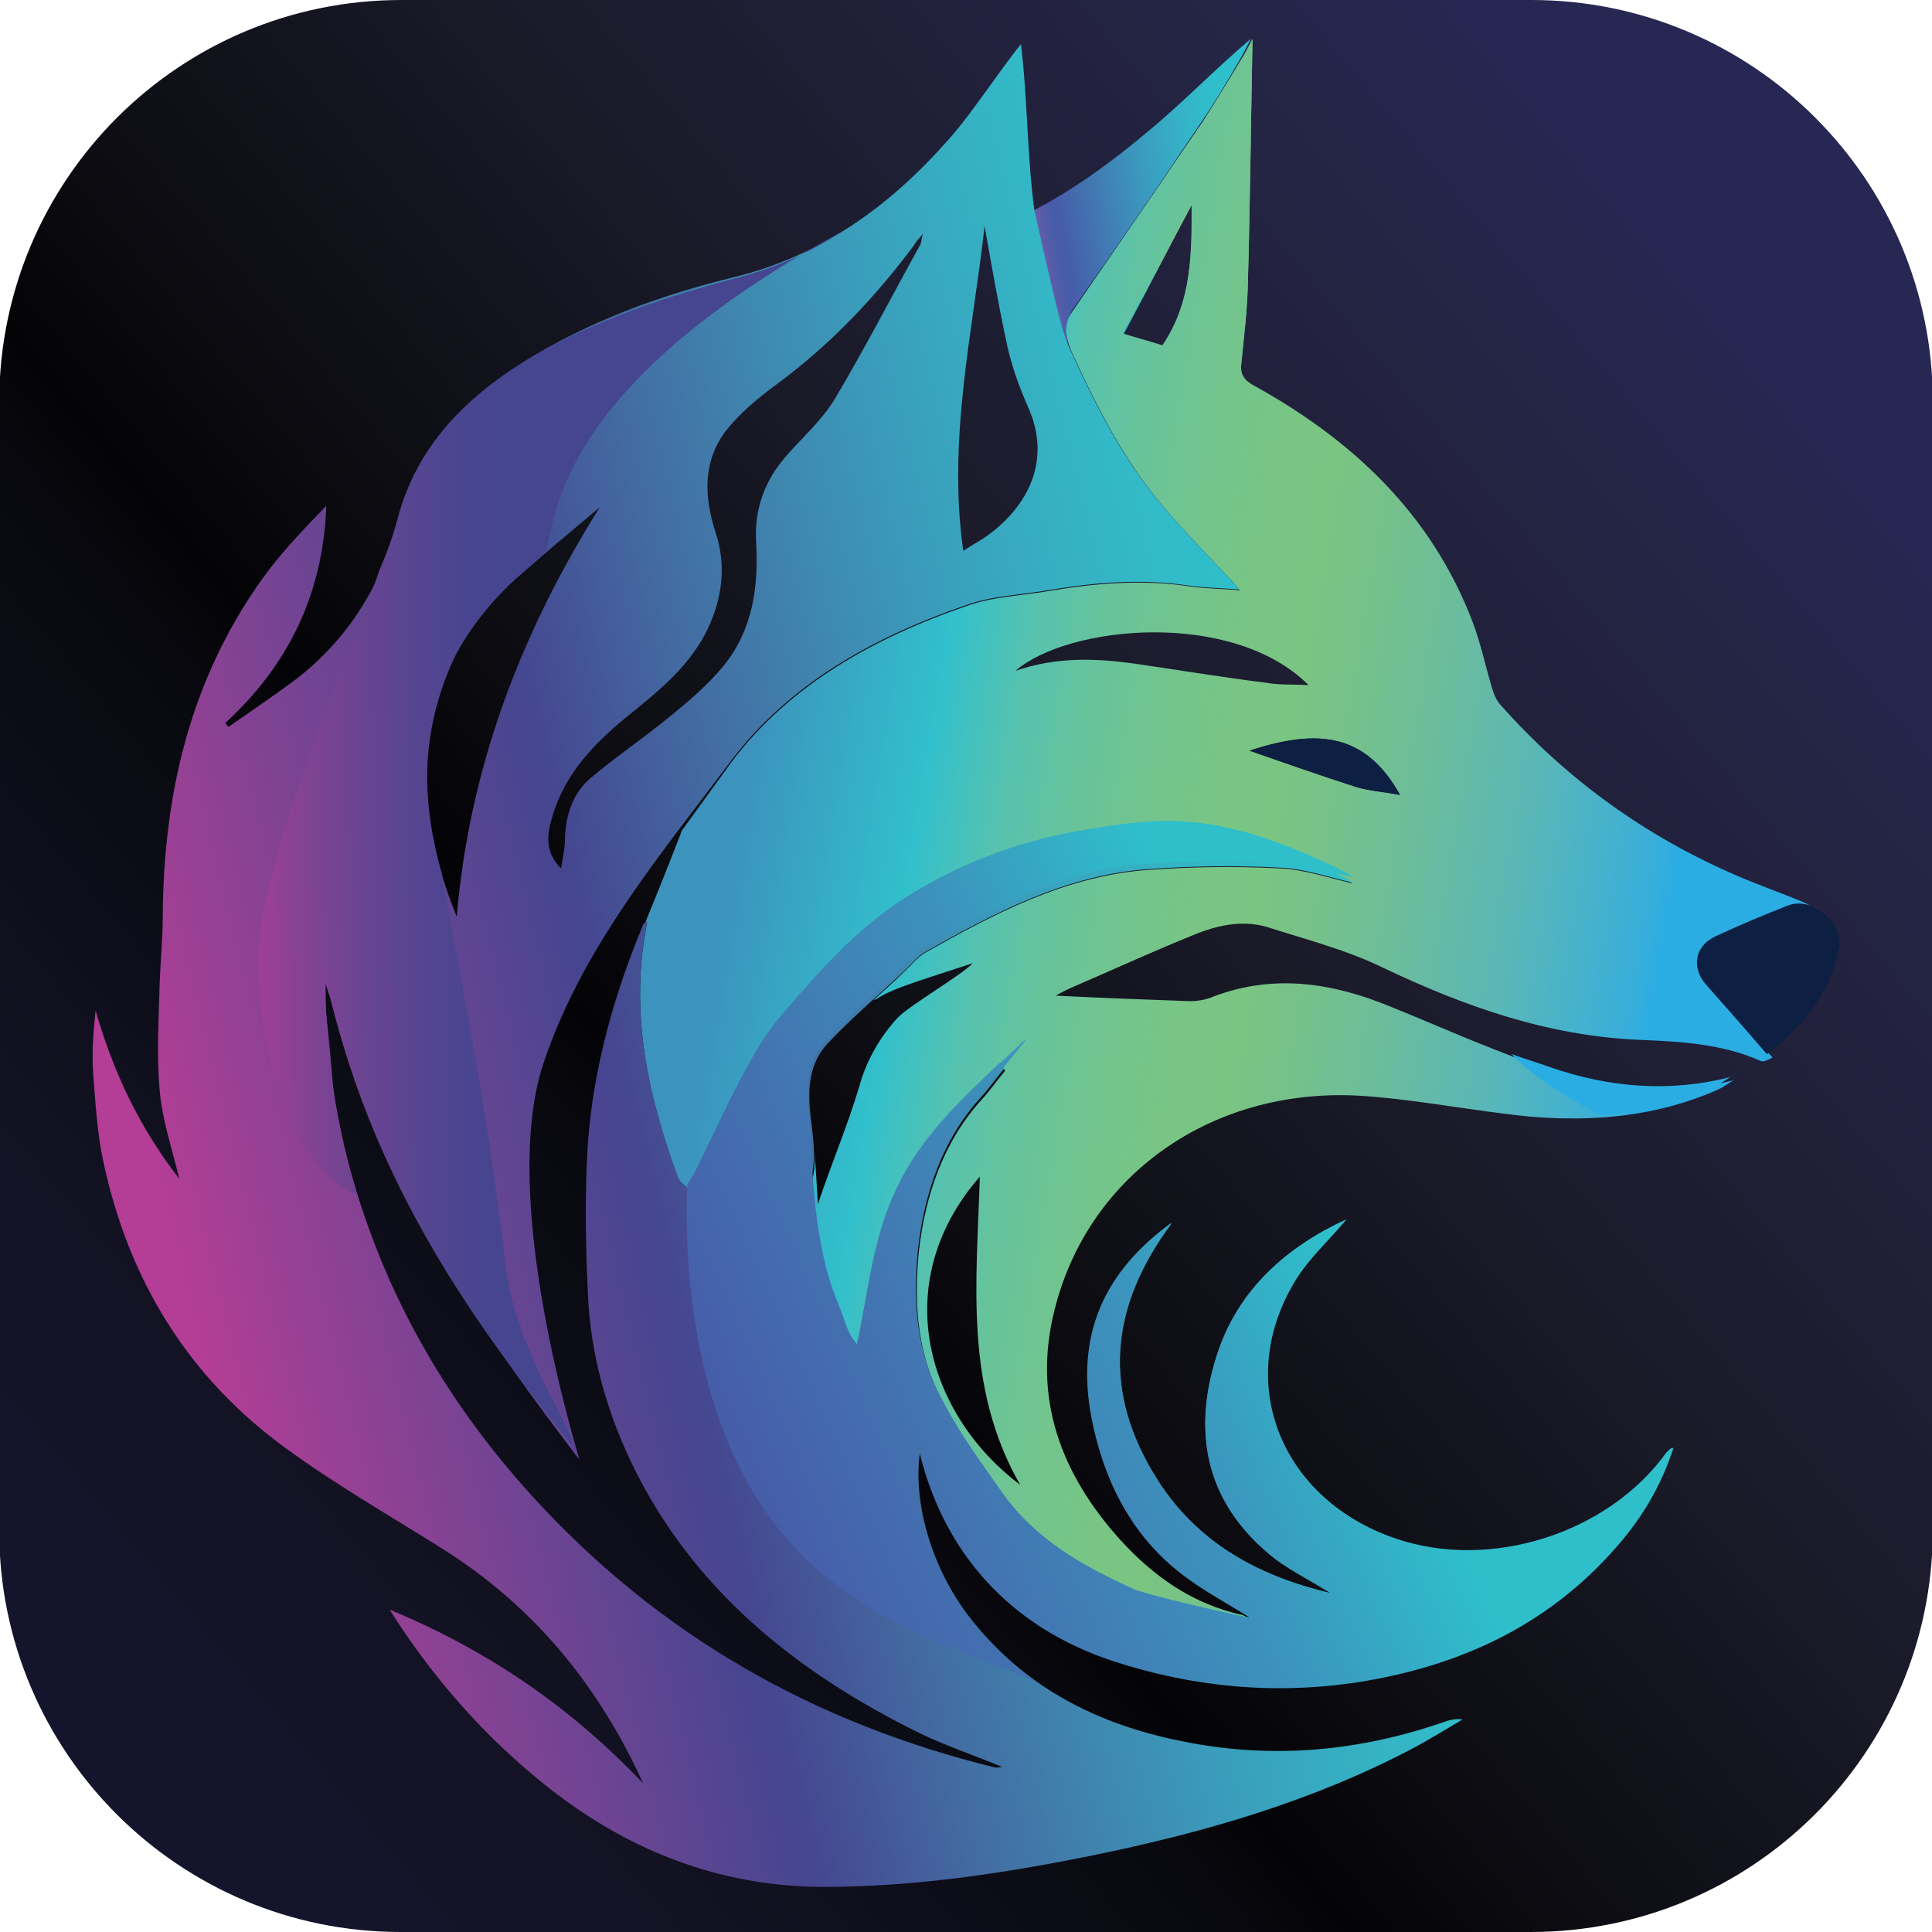
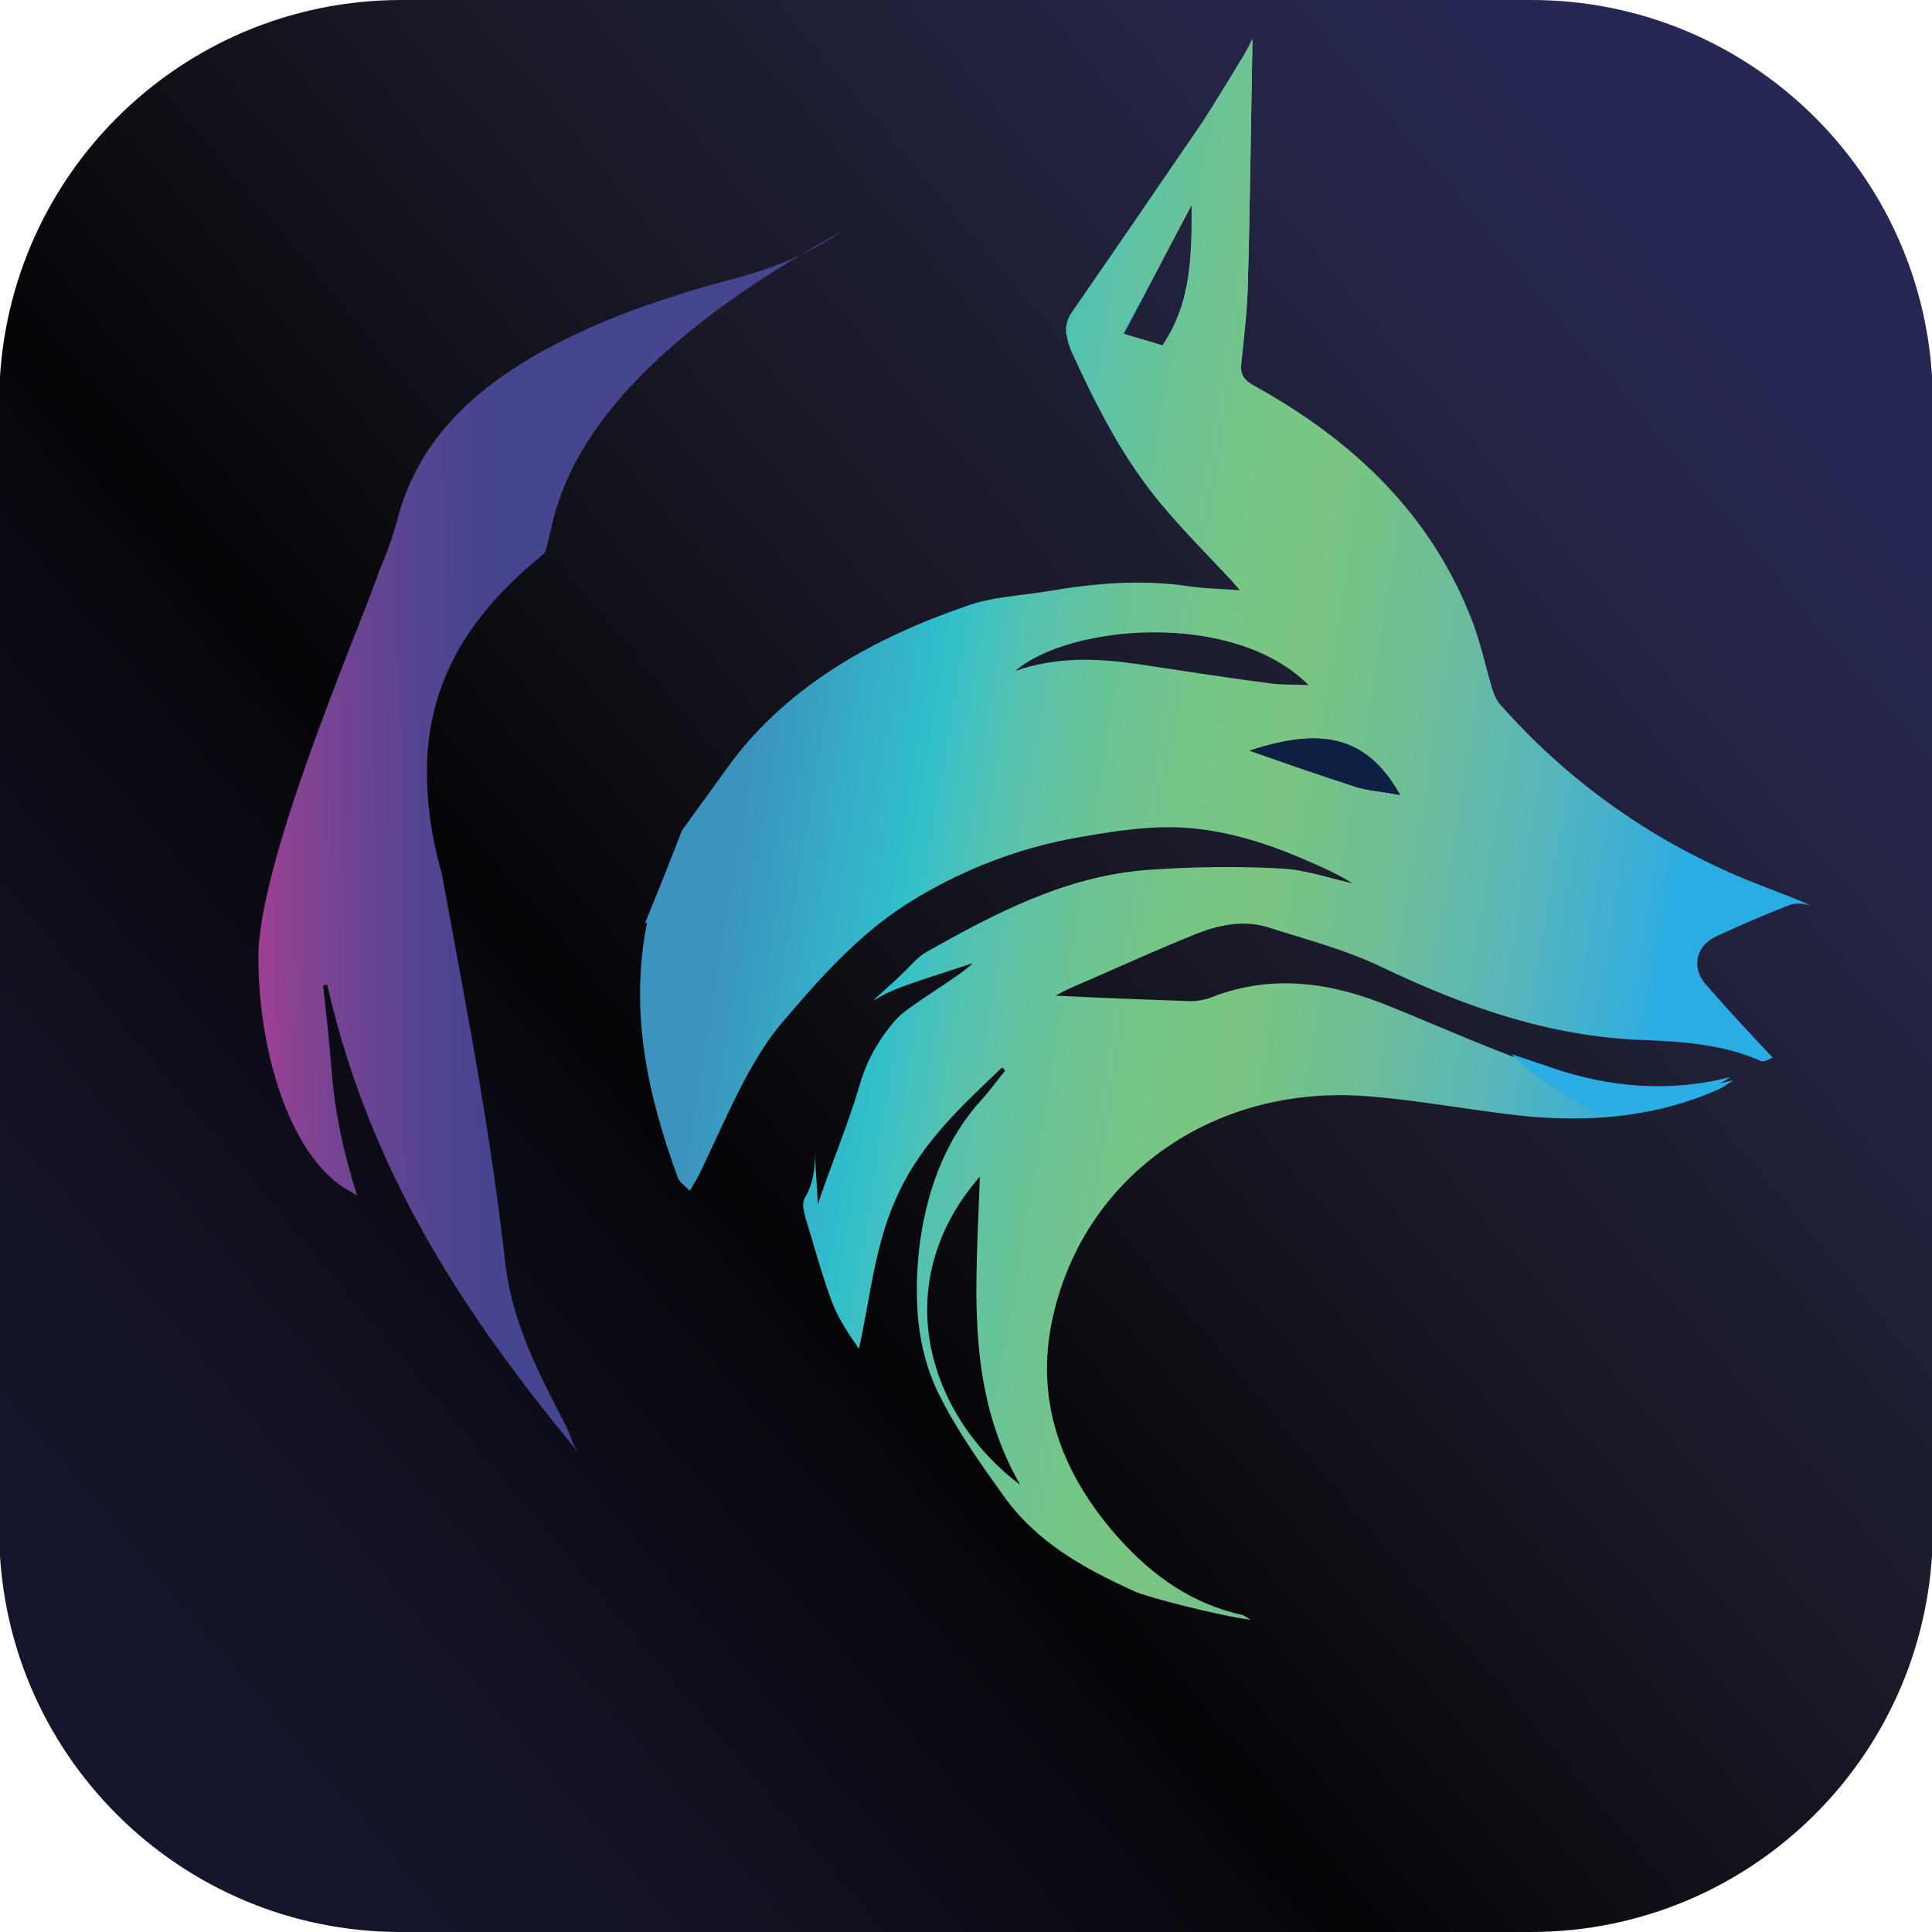
<svg xmlns="http://www.w3.org/2000/svg" version="1.1" id="Layer_1" x="0px" y="0px" viewBox="0 0 244.5 244.5" style="enable-background:new 0 0 244.5 244.5;" xml:space="preserve">
  <style type="text/css">
	.st0{fill:url(#SVGID_1_);}
	.st1{fill:url(#SVGID_00000034058385173725221160000008233992426590848387_);}
	.st2{fill:url(#SVGID_00000146475141979672694460000007946040087120401320_);}
	.st3{fill:url(#SVGID_00000086677822414781781430000000804035978002282163_);}
	.st4{fill:url(#SVGID_00000152245218821272907520000010760061570876304286_);}
	.st5{fill:#0D1F43;}
	.st6{fill:url(#SVGID_00000027565403740228606040000009667858152048447370_);}
	.st7{fill:url(#SVGID_00000067195930936855165360000008020828564331290774_);}
	.st8{fill:url(#SVGID_00000043416883399742431510000017921371562302979233_);}
</style>
  <linearGradient id="SVGID_1_" gradientUnits="userSpaceOnUse" x1="6.217" y1="219.637" x2="238.308" y2="24.889">
    <stop offset="4.205936e-02" style="stop-color:#14142C" />
    <stop offset="0.141" style="stop-color:#131325" />
    <stop offset="0.322" style="stop-color:#090910" />
    <stop offset="0.364" style="stop-color:#040407" />
    <stop offset="0.448" style="stop-color:#0D0D13" />
    <stop offset="0.604" style="stop-color:#1A1A29" />
    <stop offset="0.814" style="stop-color:#242444" />
    <stop offset="0.914" style="stop-color:#262752" />
  </linearGradient>
  <path class="st0" d="M193.7,244.5h-143c-28,0-50.8-22.7-50.8-50.8v-143C0,22.7,22.7,0,50.8,0h143c28,0,50.8,22.7,50.8,50.8v143  C244.5,221.8,221.8,244.5,193.7,244.5z" />
  <g>
    <linearGradient id="SVGID_00000108993845708197047460000017050866307728007100_" gradientUnits="userSpaceOnUse" x1="127.128" y1="27.919" x2="156.214" y2="22.557">
      <stop offset="2.695429e-02" style="stop-color:#E33C96" />
      <stop offset="4.171640e-02" style="stop-color:#CC4699" />
      <stop offset="6.483780e-02" style="stop-color:#AC509E" />
      <stop offset="8.905068e-02" style="stop-color:#9056A2" />
      <stop offset="0.114" style="stop-color:#7959A5" />
      <stop offset="0.14" style="stop-color:#655BA8" />
      <stop offset="0.168" style="stop-color:#545DA9" />
      <stop offset="0.198" style="stop-color:#495DAA" />
      <stop offset="0.236" style="stop-color:#465DAA" />
      <stop offset="0.287" style="stop-color:#4566AC" />
      <stop offset="0.47" style="stop-color:#4084B7" />
      <stop offset="0.639" style="stop-color:#3A9DC0" />
      <stop offset="0.789" style="stop-color:#36AFC6" />
      <stop offset="0.914" style="stop-color:#32BAC9" />
      <stop offset="1" style="stop-color:#2EBFCB" />
    </linearGradient>
-     <path style="fill:url(#SVGID_00000108993845708197047460000017050866307728007100_);" d="M125,28.7c0.4,2.3,0.8,4.6,1.3,6.9   l4.9,6.8l4,1.4c-0.3-1.5-0.2-3.6,0.6-4.7c5.5-7.8,10.9-15.7,16.2-23.6c1.7-2.5,3.2-5,4.7-7.6c0.6-1,1.1-2,1.6-3   c-4.6,3.9-8.6,8.1-13.1,11.8c-4.4,3.7-9,7.1-14.5,10" />
    <linearGradient id="SVGID_00000082348932828346206890000014432681718356126092_" gradientUnits="userSpaceOnUse" x1="146.382" y1="46.729" x2="152.568" y2="19.49">
      <stop offset="0" style="stop-color:#3C93BD" />
      <stop offset="6.917082e-02" style="stop-color:#39A4C3" />
      <stop offset="0.146" style="stop-color:#36B2C7" />
      <stop offset="0.215" style="stop-color:#34BBCA" />
      <stop offset="0.269" style="stop-color:#31C0CC" />
      <stop offset="0.281" style="stop-color:#37C0C8" />
      <stop offset="0.374" style="stop-color:#56C2AF" />
      <stop offset="0.466" style="stop-color:#67C39B" />
      <stop offset="0.556" style="stop-color:#72C48E" />
      <stop offset="0.644" style="stop-color:#78C585" />
      <stop offset="0.727" style="stop-color:#7AC582" />
    </linearGradient>
    <path style="fill:url(#SVGID_00000082348932828346206890000014432681718356126092_);" d="M134.9,42.3h7.3c3-5.6,5.8-11.1,8.7-16.5   c-0.1,6.1,0,12.4-3.7,18c-1.5-0.5,1.9,0.6,0,0l11.5,5.1c-1.3-0.7-1.8-1.5-1.6-2.9c0.3-3.1,0.7-6.3,0.8-9.4   c0.3-10.4,0.4-20.8,0.6-31.2c0-0.1,0-0.3,0-0.4c-0.5,1-1,2-1.6,2.9c-1.5,2.5-3.1,5.1-4.7,7.6c-5.4,7.9-10.8,15.8-16.2,23.6   C135.1,40.1,134.8,41.1,134.9,42.3z" />
    <g>
      <linearGradient id="SVGID_00000175280772095370830450000001559069817165272995_" gradientUnits="userSpaceOnUse" x1="82.887" y1="92.116" x2="229.373" y2="116.77">
        <stop offset="8.265129e-02" style="stop-color:#3C93BD" />
        <stop offset="0.235" style="stop-color:#31C0CC" />
        <stop offset="0.243" style="stop-color:#37C0C8" />
        <stop offset="0.303" style="stop-color:#56C2AF" />
        <stop offset="0.363" style="stop-color:#67C39B" />
        <stop offset="0.422" style="stop-color:#72C48E" />
        <stop offset="0.48" style="stop-color:#78C585" />
        <stop offset="0.533" style="stop-color:#7AC582" />
        <stop offset="0.575" style="stop-color:#76C289" />
        <stop offset="0.648" style="stop-color:#6DBD9A" />
        <stop offset="0.744" style="stop-color:#5BB7B6" />
        <stop offset="0.858" style="stop-color:#38AEDA" />
        <stop offset="0.88" style="stop-color:#2AADE3" />
      </linearGradient>
      <path style="fill:url(#SVGID_00000175280772095370830450000001559069817165272995_);" d="M215.9,124.6c-1.9-2.1-1.3-4.9,1.3-6.1    c3-1.4,6-2.7,9.1-3.9c1-0.4,2-0.3,3,0.1c-0.2-0.1-0.5-0.2-0.8-0.4c-2.8-1.2-5.7-2.2-8.5-3.4c-11.7-5-21.8-12.3-30.2-21.8    c-0.5-0.6-0.8-1.4-1-2.1c-0.8-2.7-1.4-5.5-2.4-8.2c-5.2-13.7-15.2-23.1-27.7-30c-1.3-0.7-1.8-1.5-1.6-2.9c0.3-3.1,0.7-6.3,0.8-9.4    c0.3-10.4,0.4-20.8,0.6-31.2c0-0.1,0-0.3,0-0.4c-0.5,1-1,2-1.6,2.9c-1.5,2.5-3.1,5.1-4.7,7.6c-5.4,7.9-10.8,15.8-16.2,23.6    c-1.3,1.8-1.3,3.4-0.4,5.5c3.2,7,6.6,13.7,11.6,19.6c2.6,3.1,5.5,6,8.3,9c0.4,0.4,0.7,0.8,1.4,1.6c-2.4-0.2-4.4-0.2-6.4-0.5    c-6-0.9-11.9-0.4-17.8,0.6c-3.5,0.6-7.1,0.7-10.4,1.9c-11.6,4-22.3,9.9-29.7,19.7l-6.3,8.7c-1.5,3.9-3.1,7.9-4.7,11.8    c0.1-0.1,0.2-0.1,0.3-0.2c-2.3,11.4,0.1,22,3.9,32.4c0.2,0.5,0.8,0.9,1.5,1.6c0.5-0.9,0.9-1.5,1.2-2.1c1.4-2.9,2.7-5.8,4.1-8.7    c1.7-3.5,3.7-7.3,6.3-10.4c4.7-5.5,9.5-11,15.7-15c6.6-4.2,13.9-7.1,21.7-8.5c3.5-0.6,7-1.2,10.6-1.3c6.6-0.2,12.8,1.7,18.7,4.3    c1.9,0.8,3.8,1.7,5.6,2.8c-3.1-0.7-6.2-1.8-9.3-1.9c-5.6-0.3-11.3-0.2-16.8,0.2c-10.3,0.8-19.2,5.5-27.9,10.4    c-1.1,0.6-2,1.8-3,2.7c-1.2,1.2-2.5,2.3-3.8,3.5c0.1-0.1,0.2-0.2,0.4-0.2c2-1.3,4-1.9,12.3-4.6c-1.4,1.5-8.1,5.4-9.5,6.9    c-2.2,2.4-3.9,5.3-4.8,8.5c-1.5,5.1-3.6,10-5.3,15.1c-0.1-2.3-0.3-4.6-0.4-6.9c0.1,2.1-0.1,4.2-1.3,6.2c-0.3,0.6-0.1,1.5,0.1,2.3    c1.1,3.6,2.1,7.3,3.4,10.8c0.8,2.1,2.1,4,3.4,5.9c1.5-6.7,2-13.5,5.1-19.9c3.1-6.5,8.1-11,13-15.7c0.1,0.1,0.3,0.2,0.4,0.4    c-1,1.2-1.9,2.5-3,3.7c-4.9,5.4-7.1,12.2-7.9,19c-0.6,5.9-0.4,12.2,2.4,18c2.3,4.7,5.3,8.9,8.3,13.1c4.2,5.9,10.2,9.2,16.6,12.1    c1.5,0.7,10.3,3,14.7,3.6c-0.3-0.2-0.7-0.4-1-0.6c-6.4-1.4-11.3-4.9-15.5-9.5c-7.6-8.4-11.2-18.1-8.3-29.3    c4.3-17,20.1-28.2,39.1-26.9c7,0.5,13.9,1.9,20.9,2.6c8.2,0.7,16.2,0,23.9-3.4c0.7-0.3,1.3-0.8,2-1.2c-7.7,2-15.3,1.3-22.6-1.1    c-7.1-2.3-13.9-5.4-20.8-8.2c-7.3-3-14.7-4.2-22.4-1.3c-0.9,0.4-2,0.6-3,0.6c-5.6-0.2-11.1-0.4-17-0.7c0.9-0.5,1.5-0.8,2.2-1.1    c5.1-2.2,10.1-4.5,15.3-6.6c2.9-1.2,6.1-1.9,9.2-1c5,1.6,10.1,2.9,14.8,5.2c10.3,4.9,20.8,8.6,32.4,9.1c5.2,0.2,10.5,0.5,15.4,2.7    c0.3,0.1,0.9-0.2,1.3-0.4c0,0,0.1,0,0.1-0.1C221,130.3,218.4,127.5,215.9,124.6z M147.1,43.7c-1.5-0.5-3.1-0.9-5-1.5    c3-5.6,5.8-11.1,8.7-16.5C150.8,31.9,150.9,38.1,147.1,43.7z M124,148.9c-0.4,13.4-2,26.6,5.1,39    C117.6,179.3,112.1,162.6,124,148.9z M143.7,84c-5-0.7-10-0.9-15.2,0.9c6.7-5.8,27.5-7.8,37.1,1.8c-2.1-0.1-3.8,0-5.4-0.3    C154.6,85.7,149.2,84.8,143.7,84z M171.6,99.6c-4.6-1.5-9.2-3.1-13.5-4.6c8.8-2.9,14.7-2.1,19,5.6    C175.1,100.2,173.3,100.1,171.6,99.6z" />
      <linearGradient id="SVGID_00000078044000233400179760000001624321297186977429_" gradientUnits="userSpaceOnUse" x1="191.317" y1="137.258" x2="218.933" y2="137.258">
        <stop offset="0" style="stop-color:#2AADE3" />
        <stop offset="1" style="stop-color:#2AADE3" />
      </linearGradient>
      <path style="fill:url(#SVGID_00000078044000233400179760000001624321297186977429_);" d="M196.3,135.1c-0.2-0.1-4.8-1.6-5-1.7    c2.7,3.1,9.3,6.7,11.1,7.7l0,0c5-0.3,9.9-1.4,14.6-3.6c0.7-0.3,1.3-0.8,2-1.2C211.2,138.3,203.6,137.6,196.3,135.1z" />
    </g>
-     <path class="st5" d="M232.8,119.6c0-2.1-1.2-3.8-3.5-4.9c-1-0.4-2-0.4-3-0.1c-3.1,1.2-6.2,2.5-9.2,3.9c-2.6,1.2-3.1,3.9-1.2,6   c2.5,2.9,5,5.8,7.7,8.9c0.3-0.2,0.6-0.5,1-0.7c1.9-1.7,3.7-3.5,5.1-5.5c0.8-1.2,1.5-2.4,2-3.7c0.4-1,0.8-2.2,1-3.3   C232.8,120,232.8,119.8,232.8,119.6z" />
    <g id="StzK5i.tif_00000129927454766661704770000004211895438198376859_">
      <g>
        <linearGradient id="SVGID_00000003077938450741480280000004589028989675851140_" gradientUnits="userSpaceOnUse" x1="13.654" y1="149.53" x2="240.925" y2="94.089">
          <stop offset="2.695429e-02" style="stop-color:#B43D96" />
          <stop offset="6.986772e-02" style="stop-color:#9E4094" />
          <stop offset="0.214" style="stop-color:#604592" />
          <stop offset="0.28" style="stop-color:#454590" />
          <stop offset="0.293" style="stop-color:#454B92" />
          <stop offset="0.368" style="stop-color:#436BA2" />
          <stop offset="0.441" style="stop-color:#3F86AF" />
          <stop offset="0.51" style="stop-color:#3A9DBB" />
          <stop offset="0.573" style="stop-color:#36AEC2" />
          <stop offset="0.629" style="stop-color:#32BAC8" />
          <stop offset="0.672" style="stop-color:#2EBFCB" />
        </linearGradient>
-         <path style="fill:url(#SVGID_00000003077938450741480280000004589028989675851140_);" d="M129.2,5.6c0.8,6.2,0.8,14.4,1.7,21     c3.4,15.1,3.7,15.8,4.6,17.8c3.2,7,6.6,13.7,11.6,19.6c2.6,3.1,5.5,6,8.3,9c0.4,0.4,0.7,0.8,1.4,1.6c-2.4-0.2-4.4-0.2-6.4-0.5     c-6-0.9-11.9-0.4-17.8,0.6c-3.5,0.6-7.1,0.7-10.4,1.9c-11.6,4-22.3,9.9-29.7,19.7c-9,12-18.8,23.6-23.7,38.2     c-5.8,17.2,4.3,49.1,4.5,50.2c-3.4-4.5-6.8-9-10-13.7c-3.3-4.8-6.5-9.7-9.3-14.8c-2.8-5-5.3-10.2-7.4-15.5     c-2.1-5.3-3.6-10.8-5.4-16.2c0,10.2,1.7,20.2,5.1,29.9c4.6,13.2,11.8,24.8,21.2,35.1c16,17.5,35.6,28.6,58.5,34.2     c0.2,0,0.4,0,0.8-0.1c-3.6-1.5-7.2-2.7-10.5-4.3c-15.6-7.7-28.7-18.2-36.4-34.2c-3.2-6.7-5.2-13.9-5.5-21.4     c-0.3-6.3-0.4-12.7,0-19c0.7-9.6,3.3-18.8,7-27.7c0-0.1,0.2-0.2,0.5-0.4c-2.3,11.4,0.1,22,3.9,32.4c0.2,0.5,0.8,0.9,1.5,1.6     c0.5-0.9,0.8-1.5,1.2-2.1c1.9-4,3.7-8.1,5.8-12c1.3-2.5,2.8-5,4.6-7.1c4.7-5.5,9.5-11,15.7-15c6.6-4.2,13.9-7.1,21.7-8.5     c3.5-0.6,7-1.2,10.6-1.3c6.6-0.2,12.8,1.7,18.7,4.3c1.9,0.8,3.8,1.7,5.6,2.8c-3.1-0.7-6.2-1.8-9.3-1.9     c-5.6-0.3-11.3-0.2-16.8,0.2c-10.3,0.8-19.2,5.5-27.9,10.4c-1.1,0.6-2,1.8-3,2.7c-3.2,3-6.5,5.8-9.5,9c-2.4,2.6-2.5,6-2.1,9.3     c0.4,3.4,1,6.8-0.9,10c-0.3,0.6-0.1,1.5,0.1,2.3c1.1,3.6,2.1,7.3,3.4,10.8c0.8,2.1,2.1,4,3.4,5.9c1.5-6.7,2-13.5,5.1-19.9     c3.1-6.5,8.1-11,13-15.7c0.1,0.1,0.3,0.2,0.4,0.4c-1,1.2-1.9,2.5-3,3.7c-4.9,5.4-7.1,12.2-7.9,19c-0.6,5.9-0.4,12.2,2.4,18     c2.3,4.7,5.3,8.9,8.3,13.1c4.2,5.9,10.2,9.2,16.6,12.1c1.5,0.7,11.5,3,14.7,3.6c-2.8-1.8-6-3.5-8.8-5.7     c-6.3-5-9.7-11.9-11.2-19.7c-1.9-10.2,1.4-18.1,10.1-24.5c-8,10.7-8.8,21.5-1.8,32.5c5,7.8,12.5,12.1,21.9,14.3     c-3-1.9-5.7-3.2-7.9-5.1c-7.9-6.8-9.6-15.4-6.5-25c2.7-8.5,9-13.7,16.3-17.1c-2.2,2.6-5.1,5.2-6.9,8.5     c-7.1,12.6-1.1,26.9,13.2,31.8c12,4.1,26.9-0.6,34.3-10.9c0.2-0.2,0.4-0.4,0.7-0.6c-1.3,4.3-3.5,8.1-6.3,11.6     c-8.7,10.5-20.1,16-33.5,18c-10.5,1.6-20.8,0.7-30.8-2.6c-12.9-4.3-21.5-13.7-24.5-26.9c-1.1,6.5,1.3,14.9,6,21.1     c6.8,8.9,16,13.7,26.8,15.9c11.5,2.4,22.7,1.4,33.8-2.5c0.6-0.2,1.3-0.3,2-0.2c-2,1.2-4,2.4-6,3.5c-12.8,6.8-26.6,10.8-40.8,13.7     c-11.3,2.3-22.7,4-34.3,4c-12.9-0.1-24.3-4.5-34.5-12.5c-8-6.3-14.7-13.9-20.2-22.6c12.1,5,22.7,12.1,32.1,22     C75.6,213,67.4,203.2,56,196c-6.7-4.2-13.5-8.1-19.8-12.7c-12.4-9-19.9-21.3-23.1-36.2c-0.8-3.6-1-7.4-1.3-11.1     c-0.2-2.7,0-5.4,0.3-8.1c2.2,7.6,5.4,14.6,10.6,21.3c-1-4.1-2.2-7.6-2.5-11.3c-0.4-4.4-0.1-8.9,0-13.3c0.1-2.9,0.4-5.8,0.4-8.7     c0.1-15.5,3.5-30,12.7-42.8c2.4-3.3,5.2-6.2,8-9.1c-0.4,11-4.7,20.1-12.8,27.5c0.1,0.2,0.3,0.3,0.4,0.5c3-2.1,6-4.1,8.9-6.3     c6.7-5.3,10.8-12.4,12.9-20.5c2.3-8.7,8-14.6,15.4-19.3c8.3-5.2,17.3-8.5,26.7-10.8c11.1-2.7,19.8-9,27.2-17.4     C122.9,14.5,126.5,8.9,129.2,5.6z M71,109.9c0.2-1.3,0.5-2.5,0.5-3.8c0.1-3,1-5.7,3.2-7.6c3.2-2.7,6.6-5,9.8-7.6     c2.6-2.1,5.2-4.3,7.2-6.8c3.5-4.4,4.3-9.7,4-15.3c-0.3-4.2,1-7.9,3.8-11.1c2.1-2.4,4.6-4.6,6.2-7.3c3.8-6.4,7.2-13,10.8-19.5     c0.1-0.2,0.1-0.6,0.3-1.3c-0.6,0.7-0.9,1-1.1,1.4c-5,6.7-10.7,12.7-17.5,17.7c-2.3,1.7-4.6,3.6-6.4,5.9     c-2.9,3.9-2.7,8.4-1.2,12.9c1.2,3.8,0.9,7.4-0.6,11.1c-2.2,5.4-6.6,8.8-10.9,12.3c-3.9,3.2-7.4,6.9-9,11.8     C69.3,105.2,68.7,107.6,71,109.9z M57.8,116c1.6-18.8,8.1-35.9,18.1-51.8c-3.7,3.1-7.3,6.1-10.9,9.3c-3.3,3-6.1,6.4-7.9,10.6     C52.4,94.9,53.5,105.5,57.8,116z M121.9,69.7c1.4-0.9,2.4-1.4,3.3-2.1c4.7-3.5,8-9.2,4.9-16.1c-1.1-2.5-2-5-2.6-7.6     c-1.1-5.1-2-10.2-2.9-15.3C123.1,42.1,119.9,55.5,121.9,69.7z" />
      </g>
    </g>
    <linearGradient id="SVGID_00000018926831500969935580000013476388667944762032_" gradientUnits="userSpaceOnUse" x1="50.934" y1="205.572" x2="166.249" y2="153.957">
      <stop offset="0.376" style="stop-color:#465DAA" />
      <stop offset="0.539" style="stop-color:#4371B0" />
      <stop offset="0.788" style="stop-color:#3C93BD" />
      <stop offset="1" style="stop-color:#2EBFCB" />
    </linearGradient>
-     <path style="fill:url(#SVGID_00000018926831500969935580000013476388667944762032_);" d="M96.1,190.1c9.5,14.6,23.7,17.7,35.3,22.9   l0,0c-3.4-2.3-6.4-5.2-9.1-8.7c-4.8-6.3-7.2-14.7-6.1-21.2c3,13.3,11.6,22.8,24.6,27.1c10.1,3.3,20.4,4.3,31,2.7   c13.4-2.1,24.9-7.6,33.6-18.1c2.9-3.5,5-7.3,6.4-11.6c-0.3,0.1-0.5,0.3-0.7,0.6c-7.4,10.3-22.4,15.1-34.4,11   c-14.3-4.9-20.4-19.3-13.2-32c1.8-3.3,4.8-5.9,6.9-8.5c-7.4,3.4-13.6,8.7-16.4,17.2c-3.1,9.7-1.5,18.3,6.5,25.1   c2.2,1.9,5,3.2,8,5.1c-9.4-2.2-17-6.5-22-14.4c-7-11-6.3-21.9,1.8-32.6c-8.8,6.4-12.1,14.4-10.2,24.6c1.5,7.8,4.9,14.8,11.3,19.8   c2.8,2.2,6.1,3.9,8.9,5.7c-3.2-0.6-13.2-3-14.7-3.6c-6.4-2.9-12.4-6.2-16.7-12.2c-3-4.3-6.1-8.4-8.4-13.2c-2.8-5.9-3-12.1-2.4-18.1   c0.7-6.9,3-13.7,7.9-19.1c1.1-1.2,4.9-5.8,5.9-7.1c-0.1-0.1-2.9,2.7-3.3,3l-0.2,0.1c-4.9,4.7-9.8,9.2-12.9,15.7   c-3.1,6.4-3.6,13.2-5.1,20c-1.3-1.9-1.5-3.4-2.4-5.5c-3.5-8.3-3.2-20.2-3.6-23.7c-0.4-3.4-0.3-6.8,2.1-9.4c3-3.2,6.3-6.1,9.5-9.1   c1-0.9,1.8-2.1,3-2.8c8.8-5,17.7-9.7,28-10.5c5.6-0.4,11.3-0.5,16.9-0.2c3.1,0.1,6.2,1.3,9.4,1.9c-1.8-1.1-3.7-1.9-5.7-2.8   c-6-2.6-12.2-4.5-18.8-4.3c-3.5,0.1-7.1,0.7-10.6,1.3c-7.8,1.4-15.2,4.3-21.8,8.5c-6.2,4-11,9.5-15.7,15c-2.6,3.1-4.5,6.9-6.3,10.4   c-1.4,2.9-2.8,5.8-4.2,8.7c-0.3,0.6-0.7,1.3-1.2,2.1C87,150.4,85.3,173.5,96.1,190.1z" />
    <linearGradient id="SVGID_00000098942054955264654560000015188490928625557948_" gradientUnits="userSpaceOnUse" x1="26.489" y1="107.201" x2="100.429" y2="106.274">
      <stop offset="2.695429e-02" style="stop-color:#B43D96" />
      <stop offset="6.593732e-02" style="stop-color:#A33F94" />
      <stop offset="0.165" style="stop-color:#824393" />
      <stop offset="0.262" style="stop-color:#694492" />
      <stop offset="0.356" style="stop-color:#564591" />
      <stop offset="0.444" style="stop-color:#494590" />
      <stop offset="0.521" style="stop-color:#454590" />
    </linearGradient>
    <path style="fill:url(#SVGID_00000098942054955264654560000015188490928625557948_);" d="M55.9,110.5   C55.9,110.5,55.9,110.4,55.9,110.5c-1.4-4.9-2.1-9.9-1.8-15.2c0.8-10.9,6.6-18.6,14.6-25.1c2.1-1.7-1.8-19.3,38-41c0,0,0,0,0,0   c-3.9,2.6-8.1,4.5-12.8,5.8c-9.2,2.4-18.3,5.4-26.6,10.2c-8.1,4.8-14.5,11-17,20.5c-0.6,2.3-1.4,4.4-2.3,6.5   c-0.1,0.3-0.2,0.6-0.3,0.9c-2.7,7.5-15,36.1-15,48c0,11.9,3.9,24.7,10.8,29.2c0.7,0.4,1.2,0.7,1.7,1c-1.6-5-2.8-10.2-3.2-15.5   c-0.3-3.7-0.7-7.4-1.1-11.1c0.2,0,0.4-0.1,0.5-0.1c5.3,23.2,16.8,41.1,31.7,59.1c-1-1.6-0.8-2-1.7-3.7c-3.3-6.3-6.5-12.6-7.4-19.7   C62.1,143.7,59.8,131.6,55.9,110.5z" />
    <path class="st5" d="M177.2,100.6c-4.3-7.7-10.2-8.5-19-5.6c4.2,1.5,8.8,3.1,13.5,4.6C173.3,100.1,175.1,100.2,177.2,100.6z" />
  </g>
</svg>